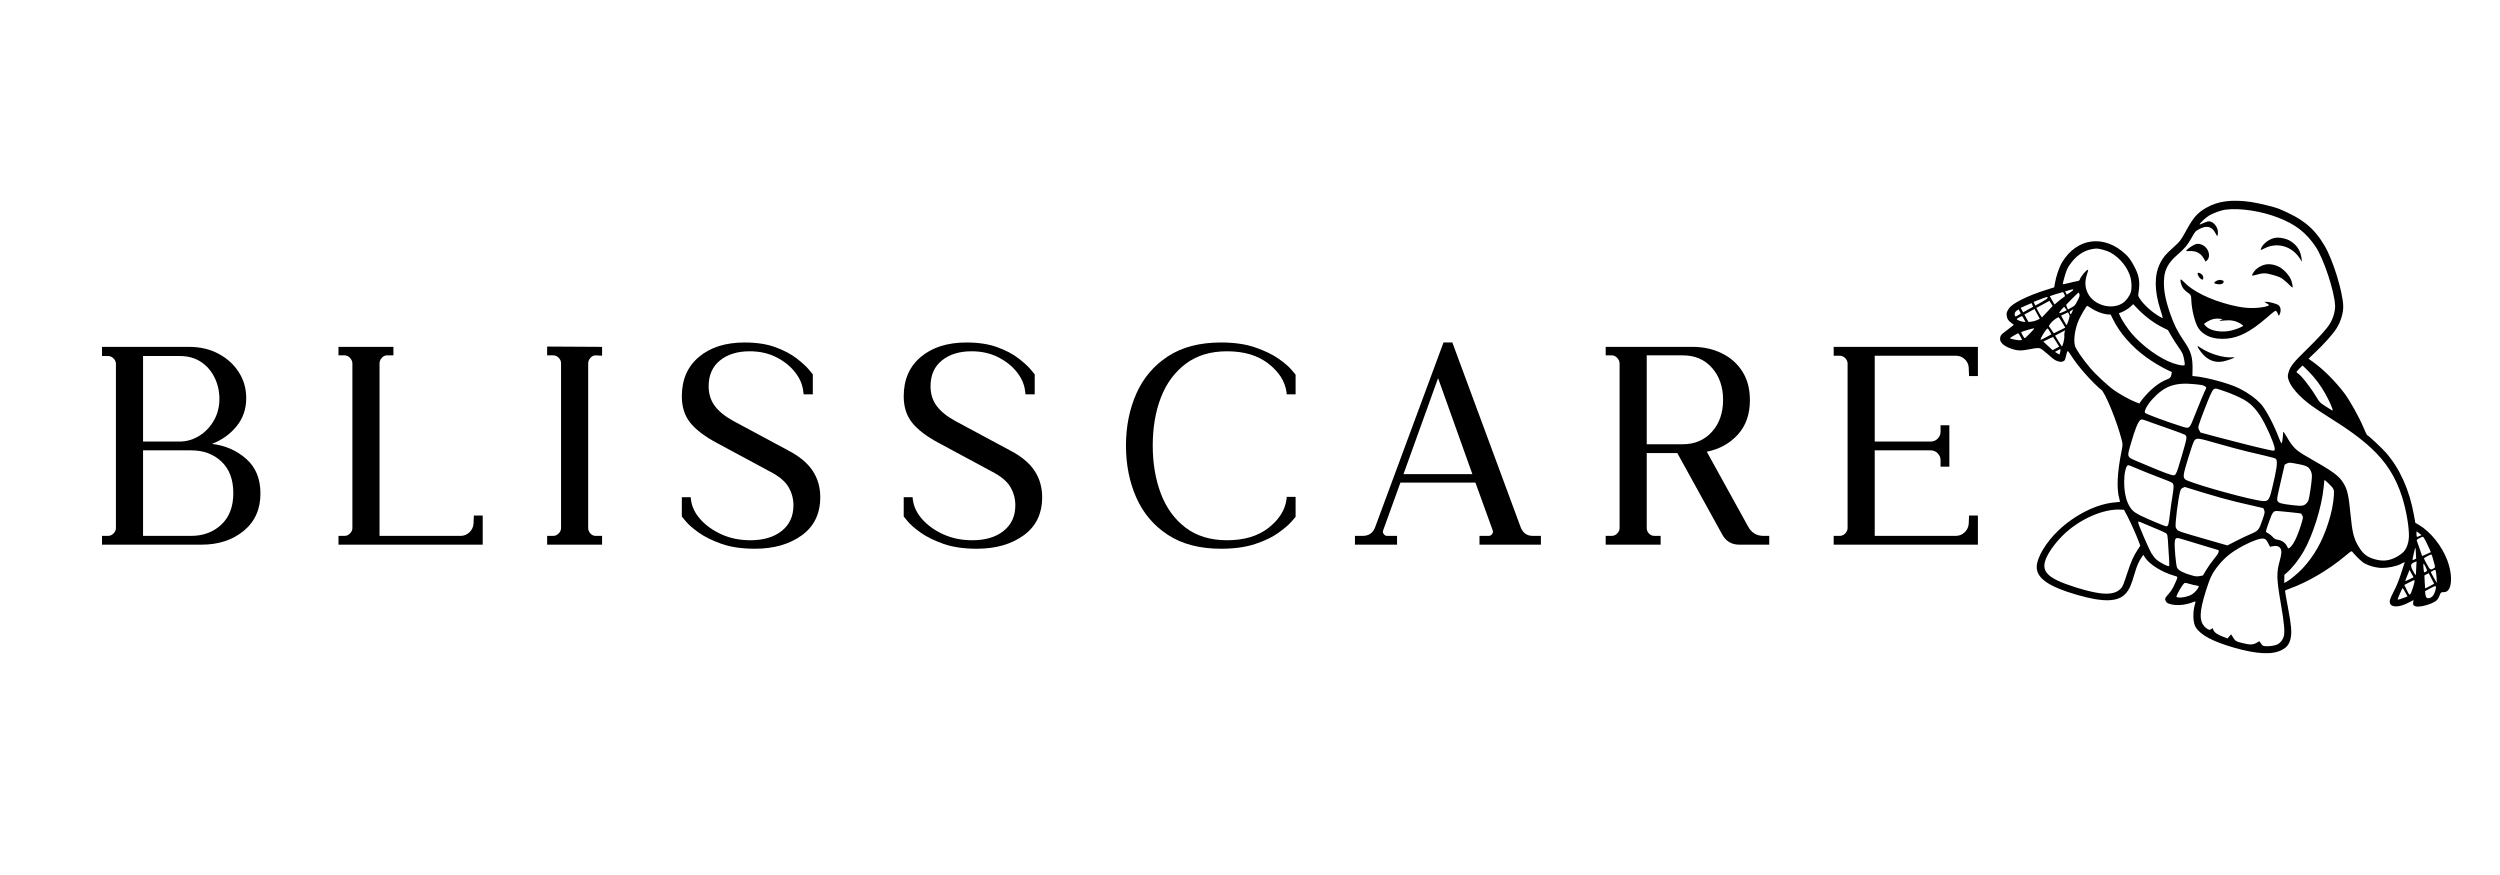
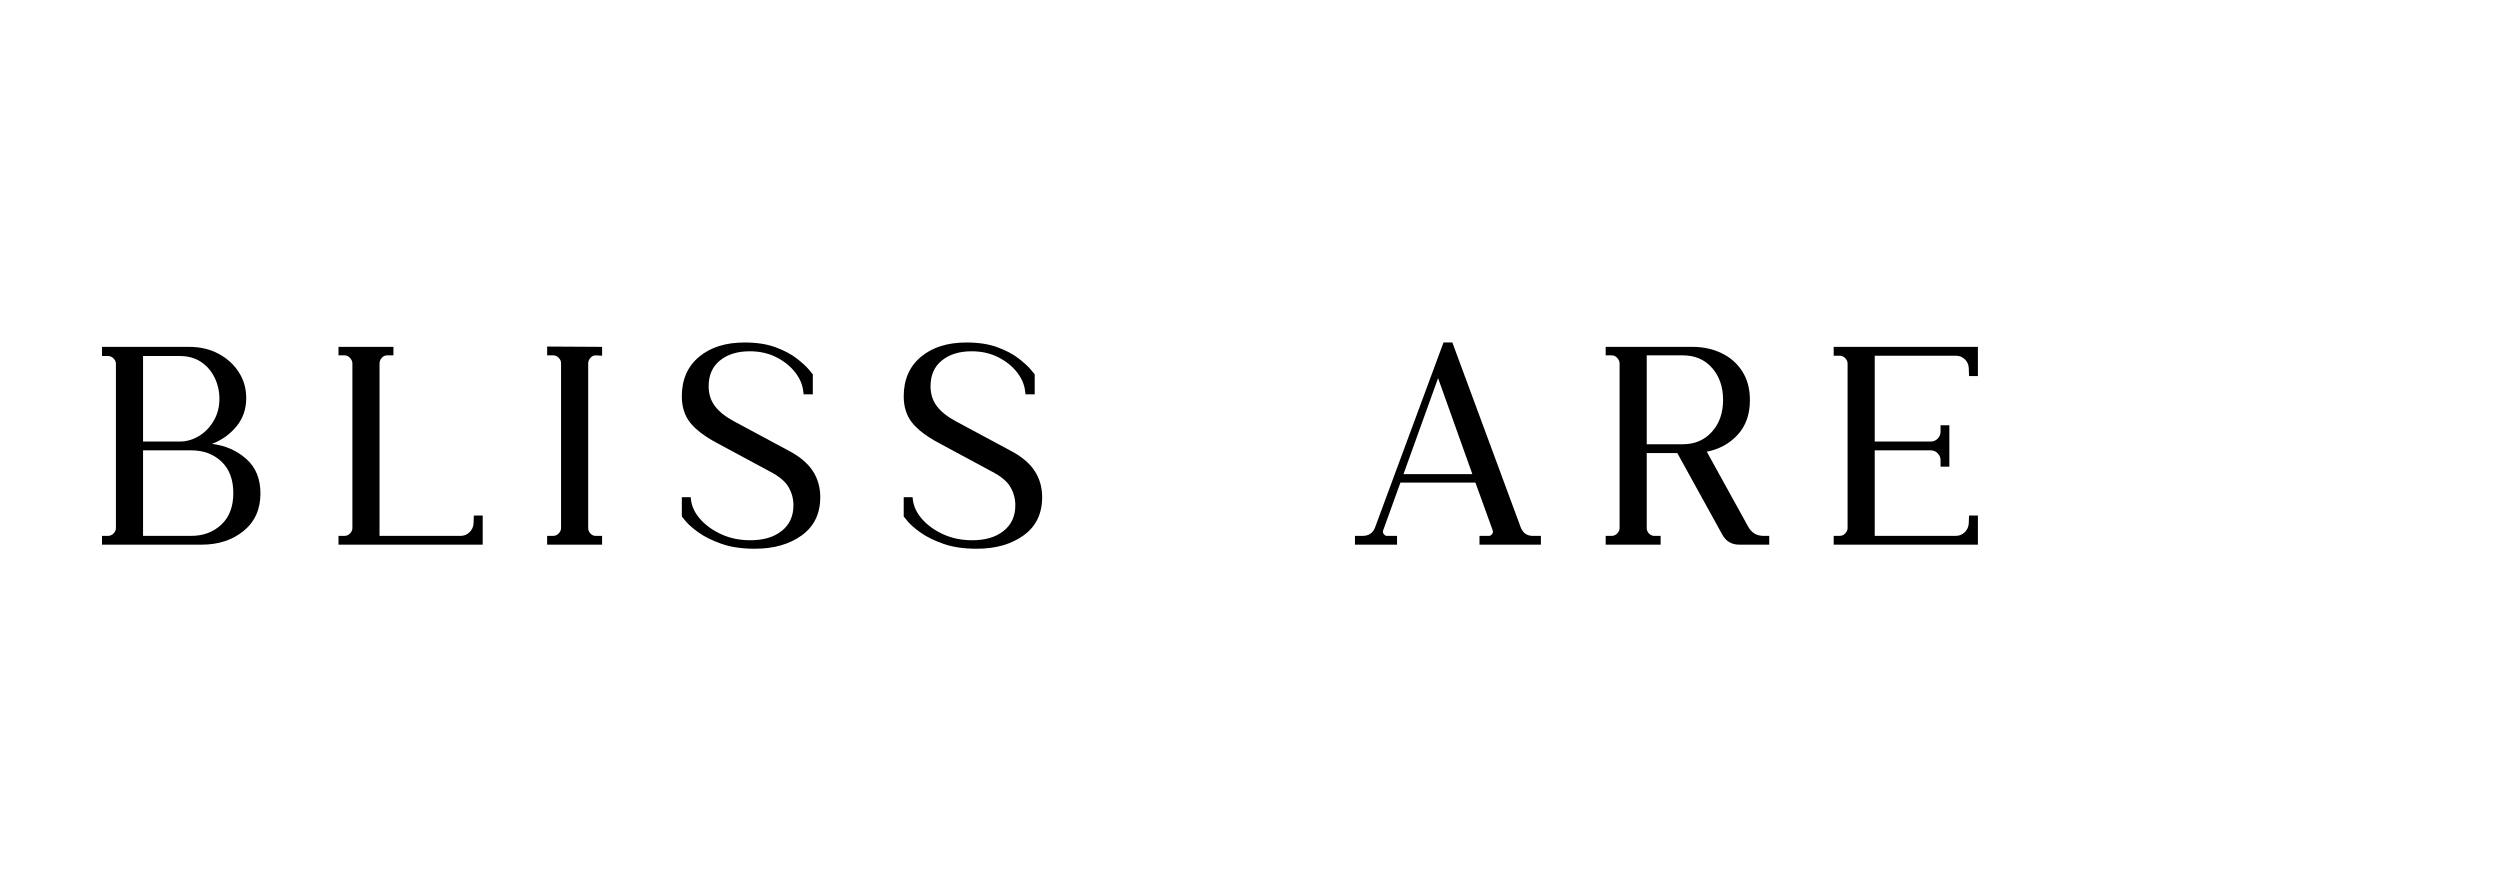
<svg xmlns="http://www.w3.org/2000/svg" version="1.0" preserveAspectRatio="xMidYMid meet" height="350" viewBox="0 0 750 262.5" zoomAndPan="magnify" width="1000">
  <defs>
    <g />
    <clipPath id="70b751f204">
      <rect height="179" y="0" width="584" x="0" />
    </clipPath>
    <clipPath id="9175cd2b2d">
-       <path clip-rule="nonzero" d="M 554 16 L 749.285 16 L 749.285 247 L 554 247 Z M 554 16" />
-     </clipPath>
+       </clipPath>
    <clipPath id="131443f8f0">
-       <path clip-rule="nonzero" d="M 606.348 16.266 L 784.727 67.695 L 733.297 246.074 L 554.918 194.645 Z M 606.348 16.266" />
-     </clipPath>
+       </clipPath>
    <clipPath id="d7164e0817">
-       <path clip-rule="nonzero" d="M 46 44 L 182 44 L 182 180 L 46 180 Z M 46 44" />
-     </clipPath>
+       </clipPath>
    <clipPath id="295c038e1e">
      <path clip-rule="nonzero" d="M 52.348 0.266 L 230.727 51.695 L 179.297 230.074 L 0.918 178.645 Z M 52.348 0.266" />
    </clipPath>
    <clipPath id="d77ef98978">
-       <path clip-rule="nonzero" d="M 230.457 51.617 L 52.078 0.188 L 0.648 178.566 L 179.027 229.996 Z M 230.457 51.617" />
-     </clipPath>
+       </clipPath>
    <clipPath id="58c2f6a19b">
      <path clip-rule="nonzero" d="M 230.457 51.617 L 52.078 0.188 L 0.648 178.566 L 179.027 229.996 Z M 230.457 51.617" />
    </clipPath>
    <clipPath id="d0035eb786">
      <rect height="231" y="0" width="196" x="0" />
    </clipPath>
  </defs>
  <g transform="matrix(1, 0, 0, 1, 26, 54)">
    <g clip-path="url(#70b751f204)">
      <g fill-opacity="1" fill="#000000">
        <g transform="translate(0.228, 109.402)">
          <g>
            <path d="M 16.688 -2.641 L 31.141 -2.641 C 34.742 -2.641 37.75 -3.758 40.156 -6 C 42.562 -8.238 43.766 -11.395 43.766 -15.469 C 43.766 -19.539 42.578 -22.695 40.203 -24.938 C 37.828 -27.176 34.805 -28.297 31.141 -28.297 L 16.688 -28.297 Z M 4.375 -59.344 L 30.438 -59.344 C 33.82 -59.344 36.801 -58.645 39.375 -57.25 C 41.957 -55.863 43.977 -54.016 45.438 -51.703 C 46.906 -49.398 47.641 -46.82 47.641 -43.969 C 47.641 -40.707 46.672 -37.891 44.734 -35.516 C 42.797 -33.141 40.336 -31.379 37.359 -30.234 C 41.359 -29.754 44.781 -28.258 47.625 -25.75 C 50.477 -23.238 51.906 -19.781 51.906 -15.375 C 51.906 -10.625 50.223 -6.875 46.859 -4.125 C 43.504 -1.375 39.285 0 34.203 0 L 4.375 0 L 4.375 -2.641 L 6.203 -2.641 C 6.816 -2.641 7.359 -2.879 7.828 -3.359 C 8.305 -3.836 8.547 -4.379 8.547 -4.984 L 8.547 -54.25 C 8.547 -54.863 8.305 -55.406 7.828 -55.875 C 7.359 -56.352 6.816 -56.594 6.203 -56.594 L 4.375 -56.594 Z M 16.688 -30.938 L 27.688 -30.938 C 29.719 -30.938 31.648 -31.492 33.484 -32.609 C 35.316 -33.734 36.789 -35.266 37.906 -37.203 C 39.031 -39.141 39.594 -41.328 39.594 -43.766 C 39.594 -46.004 39.117 -48.109 38.172 -50.078 C 37.223 -52.047 35.863 -53.625 34.094 -54.812 C 32.332 -56 30.195 -56.594 27.688 -56.594 L 16.688 -56.594 Z M 16.688 -30.938" />
          </g>
        </g>
      </g>
      <g fill-opacity="1" fill="#000000">
        <g transform="translate(71.171, 109.402)">
          <g>
            <path d="M 4.375 -59.344 L 20.859 -59.344 L 20.859 -56.797 L 18.938 -56.797 C 18.32 -56.797 17.789 -56.539 17.344 -56.031 C 16.906 -55.52 16.688 -54.957 16.688 -54.344 L 16.688 -2.641 L 41.016 -2.641 C 42.035 -2.641 42.914 -2.992 43.656 -3.703 C 44.406 -4.422 44.816 -5.289 44.891 -6.312 L 44.984 -8.75 L 47.641 -8.75 L 47.641 0 L 4.375 0 L 4.375 -2.641 L 6.203 -2.641 C 6.816 -2.641 7.359 -2.879 7.828 -3.359 C 8.305 -3.836 8.547 -4.379 8.547 -4.984 L 8.547 -54.344 C 8.547 -54.957 8.305 -55.52 7.828 -56.031 C 7.359 -56.539 6.816 -56.797 6.203 -56.797 L 4.375 -56.797 Z M 4.375 -59.344" />
          </g>
        </g>
      </g>
      <g fill-opacity="1" fill="#000000">
        <g transform="translate(133.767, 109.402)">
          <g>
            <path d="M 4.375 -59.438 L 20.859 -59.344 L 20.859 -56.688 L 18.938 -56.797 C 18.32 -56.797 17.789 -56.539 17.344 -56.031 C 16.906 -55.52 16.688 -54.957 16.688 -54.344 L 16.688 -4.984 C 16.688 -4.379 16.906 -3.836 17.344 -3.359 C 17.789 -2.879 18.32 -2.641 18.938 -2.641 L 20.859 -2.641 L 20.859 0 L 4.375 0 L 4.375 -2.641 L 6.203 -2.641 C 6.816 -2.641 7.359 -2.879 7.828 -3.359 C 8.305 -3.836 8.547 -4.379 8.547 -4.984 L 8.547 -54.453 C 8.547 -55.066 8.305 -55.609 7.828 -56.078 C 7.359 -56.555 6.816 -56.797 6.203 -56.797 L 4.375 -56.797 Z M 4.375 -59.438" />
          </g>
        </g>
      </g>
      <g fill-opacity="1" fill="#000000">
        <g transform="translate(173.157, 109.402)">
          <g>
            <path d="M 24.219 -60.656 C 27.82 -60.656 30.91 -60.18 33.484 -59.234 C 36.066 -58.285 38.188 -57.164 39.844 -55.875 C 41.508 -54.582 42.734 -53.461 43.516 -52.516 C 44.297 -51.566 44.688 -51.094 44.688 -51.094 L 44.688 -45.094 L 41.938 -45.094 L 41.828 -45.906 C 41.629 -47.938 40.816 -49.867 39.391 -51.703 C 37.961 -53.535 36.078 -55.047 33.734 -56.234 C 31.398 -57.422 28.738 -58.016 25.75 -58.016 C 22.082 -58.016 19.113 -57.098 16.844 -55.266 C 14.57 -53.43 13.438 -50.852 13.438 -47.531 C 13.438 -45.227 14.062 -43.242 15.312 -41.578 C 16.57 -39.91 18.457 -38.398 20.969 -37.047 L 37.25 -28.297 C 40.645 -26.535 43.102 -24.5 44.625 -22.188 C 46.156 -19.883 46.922 -17.238 46.922 -14.25 C 46.922 -9.289 45.07 -5.473 41.375 -2.797 C 37.676 -0.117 32.977 1.219 27.281 1.219 C 23.406 1.219 20.078 0.727 17.297 -0.25 C 14.516 -1.238 12.242 -2.359 10.484 -3.609 C 8.723 -4.867 7.43 -5.988 6.609 -6.969 C 5.797 -7.957 5.391 -8.453 5.391 -8.453 L 5.391 -14.25 L 8.047 -14.25 L 8.141 -13.438 C 8.41 -11.332 9.375 -9.363 11.031 -7.531 C 12.695 -5.695 14.816 -4.203 17.391 -3.047 C 19.973 -1.898 22.828 -1.328 25.953 -1.328 C 29.891 -1.328 33.023 -2.258 35.359 -4.125 C 37.703 -5.988 38.875 -8.551 38.875 -11.812 C 38.875 -13.781 38.379 -15.609 37.391 -17.297 C 36.41 -18.992 34.531 -20.555 31.75 -21.984 L 15.875 -30.531 C 12.207 -32.5 9.539 -34.535 7.875 -36.641 C 6.219 -38.742 5.391 -41.359 5.391 -44.484 C 5.391 -49.504 7.102 -53.453 10.531 -56.328 C 13.957 -59.211 18.52 -60.656 24.219 -60.656 Z M 24.219 -60.656" />
          </g>
        </g>
      </g>
      <g fill-opacity="1" fill="#000000">
        <g transform="translate(239.724, 109.402)">
          <g>
            <path d="M 24.219 -60.656 C 27.82 -60.656 30.91 -60.18 33.484 -59.234 C 36.066 -58.285 38.188 -57.164 39.844 -55.875 C 41.508 -54.582 42.734 -53.461 43.516 -52.516 C 44.297 -51.566 44.688 -51.094 44.688 -51.094 L 44.688 -45.094 L 41.938 -45.094 L 41.828 -45.906 C 41.629 -47.938 40.816 -49.867 39.391 -51.703 C 37.961 -53.535 36.078 -55.047 33.734 -56.234 C 31.398 -57.422 28.738 -58.016 25.75 -58.016 C 22.082 -58.016 19.113 -57.098 16.844 -55.266 C 14.57 -53.43 13.438 -50.852 13.438 -47.531 C 13.438 -45.227 14.062 -43.242 15.312 -41.578 C 16.57 -39.91 18.457 -38.398 20.969 -37.047 L 37.25 -28.297 C 40.645 -26.535 43.102 -24.5 44.625 -22.188 C 46.156 -19.883 46.922 -17.238 46.922 -14.25 C 46.922 -9.289 45.07 -5.473 41.375 -2.797 C 37.676 -0.117 32.977 1.219 27.281 1.219 C 23.406 1.219 20.078 0.727 17.297 -0.25 C 14.516 -1.238 12.242 -2.359 10.484 -3.609 C 8.723 -4.867 7.43 -5.988 6.609 -6.969 C 5.797 -7.957 5.391 -8.453 5.391 -8.453 L 5.391 -14.25 L 8.047 -14.25 L 8.141 -13.438 C 8.41 -11.332 9.375 -9.363 11.031 -7.531 C 12.695 -5.695 14.816 -4.203 17.391 -3.047 C 19.973 -1.898 22.828 -1.328 25.953 -1.328 C 29.891 -1.328 33.023 -2.258 35.359 -4.125 C 37.703 -5.988 38.875 -8.551 38.875 -11.812 C 38.875 -13.781 38.379 -15.609 37.391 -17.297 C 36.41 -18.992 34.531 -20.555 31.75 -21.984 L 15.875 -30.531 C 12.207 -32.5 9.539 -34.535 7.875 -36.641 C 6.219 -38.742 5.391 -41.359 5.391 -44.484 C 5.391 -49.504 7.102 -53.453 10.531 -56.328 C 13.957 -59.211 18.52 -60.656 24.219 -60.656 Z M 24.219 -60.656" />
          </g>
        </g>
      </g>
      <g fill-opacity="1" fill="#000000">
        <g transform="translate(306.29, 109.402)">
          <g>
-             <path d="M 34 -60.656 C 38 -60.656 41.422 -60.16 44.266 -59.172 C 47.117 -58.191 49.441 -57.07 51.234 -55.812 C 53.035 -54.562 54.344 -53.445 55.156 -52.469 C 55.977 -51.488 56.391 -51 56.391 -51 L 56.391 -45.094 L 53.734 -45.094 L 53.641 -45.906 C 53.16 -49.094 51.344 -51.906 48.188 -54.344 C 45.031 -56.789 40.91 -58.016 35.828 -58.016 C 30.867 -58.016 26.727 -56.758 23.406 -54.25 C 20.082 -51.738 17.602 -48.363 15.969 -44.125 C 14.344 -39.883 13.531 -35.082 13.531 -29.719 C 13.531 -24.426 14.344 -19.625 15.969 -15.312 C 17.602 -11.008 20.082 -7.602 23.406 -5.094 C 26.727 -2.582 30.867 -1.328 35.828 -1.328 C 40.91 -1.328 45.031 -2.547 48.188 -4.984 C 51.344 -7.43 53.16 -10.25 53.641 -13.438 L 53.734 -14.344 L 56.391 -14.344 L 56.391 -8.344 C 56.391 -8.344 55.977 -7.867 55.156 -6.922 C 54.344 -5.973 53.035 -4.852 51.234 -3.562 C 49.441 -2.27 47.117 -1.148 44.266 -0.203 C 41.422 0.742 38 1.219 34 1.219 C 27.613 1.219 22.301 -0.172 18.062 -2.953 C 13.82 -5.734 10.664 -9.461 8.594 -14.141 C 6.531 -18.828 5.5 -24.02 5.5 -29.719 C 5.5 -35.414 6.531 -40.602 8.594 -45.281 C 10.664 -49.969 13.82 -53.703 18.062 -56.484 C 22.301 -59.266 27.613 -60.656 34 -60.656 Z M 34 -60.656" />
-           </g>
+             </g>
        </g>
      </g>
      <g fill-opacity="1" fill="#000000">
        <g transform="translate(379.675, 109.402)">
          <g>
            <path d="M 27.375 -60.656 L 30.031 -60.656 L 50.578 -5.094 C 51.266 -3.457 52.453 -2.641 54.141 -2.641 L 56.594 -2.641 L 56.594 0 L 38.172 0 L 38.172 -2.641 L 41.016 -2.641 C 41.359 -2.641 41.664 -2.812 41.938 -3.156 C 42.207 -3.5 42.273 -3.875 42.141 -4.281 L 36.953 -18.625 L 14.453 -18.625 L 9.266 -4.281 C 9.129 -3.875 9.195 -3.5 9.469 -3.156 C 9.738 -2.812 10.039 -2.641 10.375 -2.641 L 13.438 -2.641 L 13.438 0 L 0.812 0 L 0.812 -2.641 L 3.156 -2.641 C 4.914 -2.641 6.133 -3.457 6.812 -5.094 Z M 15.375 -21.172 L 36.031 -21.172 L 25.75 -49.969 Z M 15.375 -21.172" />
          </g>
        </g>
      </g>
      <g fill-opacity="1" fill="#000000">
        <g transform="translate(451.331, 109.402)">
          <g>
            <path d="M 20.859 0 L 4.375 0 L 4.375 -2.641 L 6.203 -2.641 C 6.816 -2.641 7.359 -2.879 7.828 -3.359 C 8.305 -3.836 8.547 -4.379 8.547 -4.984 L 8.547 -54.344 C 8.547 -54.957 8.305 -55.52 7.828 -56.031 C 7.359 -56.539 6.816 -56.797 6.203 -56.797 L 4.375 -56.797 L 4.375 -59.344 L 30.438 -59.344 C 33.625 -59.344 36.52 -58.711 39.125 -57.453 C 41.738 -56.203 43.812 -54.391 45.344 -52.016 C 46.875 -49.641 47.641 -46.754 47.641 -43.359 C 47.641 -39.086 46.414 -35.625 43.969 -32.969 C 41.531 -30.32 38.441 -28.629 34.703 -27.891 L 47.016 -5.594 C 48.035 -3.625 49.598 -2.641 51.703 -2.641 L 53.438 -2.641 L 53.438 0 L 44.484 0 C 42.109 0 40.375 -1.051 39.281 -3.156 L 25.859 -27.484 L 16.688 -27.484 L 16.688 -4.984 C 16.688 -4.379 16.906 -3.836 17.344 -3.359 C 17.789 -2.879 18.32 -2.641 18.938 -2.641 L 20.859 -2.641 Z M 16.688 -30.125 L 27.484 -30.125 C 31.078 -30.125 33.992 -31.363 36.234 -33.844 C 38.473 -36.32 39.594 -39.523 39.594 -43.453 C 39.594 -47.328 38.488 -50.52 36.281 -53.031 C 34.082 -55.539 31.148 -56.797 27.484 -56.797 L 16.688 -56.797 Z M 16.688 -30.125" />
          </g>
        </g>
      </g>
      <g fill-opacity="1" fill="#000000">
        <g transform="translate(519.729, 109.402)">
          <g>
            <path d="M 33.484 -30.938 C 34.297 -30.938 34.988 -31.223 35.562 -31.797 C 36.145 -32.379 36.438 -33.078 36.438 -33.891 L 36.438 -35.828 L 39.078 -35.828 L 39.078 -23.406 L 36.438 -23.406 L 36.438 -25.344 C 36.438 -26.156 36.145 -26.848 35.562 -27.422 C 34.988 -28.004 34.297 -28.297 33.484 -28.297 L 16.688 -28.297 L 16.688 -2.641 L 41.016 -2.641 C 42.035 -2.641 42.914 -2.992 43.656 -3.703 C 44.406 -4.422 44.816 -5.289 44.891 -6.312 L 44.984 -8.75 L 47.641 -8.75 L 47.641 0 L 4.375 0 L 4.375 -2.641 L 6.203 -2.641 C 6.816 -2.641 7.359 -2.879 7.828 -3.359 C 8.305 -3.836 8.547 -4.379 8.547 -4.984 L 8.547 -54.344 C 8.547 -54.957 8.305 -55.5 7.828 -55.969 C 7.359 -56.445 6.816 -56.688 6.203 -56.688 L 4.375 -56.688 L 4.375 -59.344 L 47.641 -59.344 L 47.641 -50.578 L 44.984 -50.578 L 44.891 -53.125 C 44.816 -54.145 44.406 -54.992 43.656 -55.672 C 42.914 -56.348 42.035 -56.688 41.016 -56.688 L 16.688 -56.688 L 16.688 -30.938 Z M 33.484 -30.938" />
          </g>
        </g>
      </g>
    </g>
  </g>
  <g clip-path="url(#9175cd2b2d)">
    <g clip-path="url(#131443f8f0)">
      <g transform="matrix(1, 0, 0, 1, 554, 16)">
        <g clip-path="url(#d0035eb786)">
          <g clip-path="url(#d7164e0817)">
            <g clip-path="url(#295c038e1e)">
              <g clip-path="url(#d77ef98978)">
                <g clip-path="url(#58c2f6a19b)">
                  <path fill-rule="evenodd" fill-opacity="1" d="M 129.637 46.617 C 136.801 49.602 140.199 52.352 143.387 57.742 C 145.91 62.016 148.867 71.613 148.969 75.867 C 149.016 77.906 148.215 80.539 146.938 82.535 C 145.812 84.297 143.18 87.25 140.535 89.727 C 139.441 90.75 138.566 91.605 138.586 91.633 C 138.605 91.66 139.191 92.074 139.879 92.559 C 142.859 94.645 146.727 98.516 149.398 102.082 C 150.949 104.156 153.781 109.238 154.965 112.066 C 155.52 113.395 156.047 114.504 156.141 114.531 C 156.523 114.641 160.355 118.207 161.648 119.656 C 165.867 124.383 168.812 130.883 170.164 138.449 L 170.59 140.84 L 171.707 141.492 C 175.152 143.508 178.609 147.836 180.203 152.129 C 182.039 157.07 181.531 161.719 179.168 161.633 C 178.367 161.605 178.125 161.793 177.887 162.621 C 177.762 163.051 177.422 163.652 177.113 163.98 C 176.441 164.699 174.586 165.484 172.738 165.832 C 170.555 166.242 169.617 165.781 169.992 164.48 C 170.062 164.234 170.098 164.027 170.07 164.02 C 170.043 164.012 169.348 164.363 168.527 164.805 C 165.969 166.18 163.539 166.301 163.043 165.078 C 162.746 164.348 162.934 163.75 164.277 161.121 C 165.082 159.543 165.641 158.148 166.402 155.793 L 167.438 152.602 L 166.168 153.23 C 164.758 153.93 162.336 154.414 160.453 154.379 C 158.582 154.34 155.992 153.547 154.82 152.652 C 153.969 152.004 152.434 150.473 151.73 149.578 C 151.457 149.227 151.367 149.277 149.547 150.801 C 144.574 154.965 138.207 158.707 132.961 160.559 C 132.184 160.832 131.527 161.125 131.504 161.203 C 131.48 161.285 131.863 163.469 132.352 166.055 C 133.387 171.52 133.578 173.605 133.211 175.391 C 132.848 177.137 132.164 178.105 130.727 178.898 C 127.809 180.512 123.152 180.305 116.059 178.254 C 109.797 176.441 106.219 174.527 104.723 172.191 C 103.891 170.895 103.77 167.746 104.453 165.367 C 104.605 164.848 104.688 164.41 104.641 164.398 C 104.594 164.387 104.109 164.547 103.562 164.762 C 101.535 165.551 98.859 165.75 97.102 165.242 C 96.234 164.996 96.02 164.855 95.762 164.395 C 95.363 163.672 95.445 163.457 96.621 162.125 C 97.352 161.301 97.816 160.555 98.375 159.312 C 99.48 156.848 99.492 157.066 98.223 156.699 C 94.535 155.637 90.898 153.367 89.523 151.277 L 88.977 150.445 L 88.629 150.961 C 87.594 152.488 87.062 153.715 86.32 156.285 C 85.359 159.59 84.781 160.867 83.68 162.09 C 81.402 164.617 77.016 164.73 69.133 162.461 C 60.707 160.035 57.023 157.504 57.016 154.133 C 57.012 151.309 59.75 146.711 63.613 143.051 C 68.488 138.434 74.996 135.199 80.336 134.734 C 81.199 134.66 81.941 134.582 81.98 134.562 C 82.02 134.543 81.945 134.156 81.816 133.707 C 80.938 130.68 81.152 125.836 82.457 119.363 C 82.84 117.449 82.844 117.273 82.484 115.879 C 81.051 110.281 77.445 101.512 76.316 100.867 C 75.691 100.512 72.938 97.746 71.223 95.754 C 69.613 93.887 68.52 92.457 67.387 90.734 C 66.184 88.902 66.273 88.906 65.836 90.664 C 65.461 92.172 65.445 92.203 64.855 92.43 C 64.398 92.605 64.031 92.59 63.316 92.363 C 62.551 92.125 62.027 91.758 60.465 90.363 C 59.207 89.242 58.336 88.594 57.922 88.477 C 57.496 88.352 56.609 88.43 55.211 88.715 C 52.348 89.293 51.273 89.27 49.336 88.594 C 46.809 87.707 45.688 86.484 46.098 85.059 C 46.246 84.543 46.531 84.223 47.426 83.566 C 48.051 83.105 48.922 82.438 49.359 82.086 L 50.152 81.441 L 49.496 80.949 C 48.48 80.18 48.203 79.793 48.051 78.918 C 47.883 77.945 47.957 77.66 48.652 76.574 C 49.633 75.039 54.113 72.781 59.625 71.039 L 62.27 70.199 L 62.465 69.031 C 62.816 66.93 63.754 64.152 64.586 62.766 C 69.059 55.289 77.266 54.234 83.707 60.305 C 84.621 61.168 85.168 61.918 86.086 63.566 C 87.758 66.582 88.094 68.527 87.527 71.969 C 87.398 72.762 87.449 72.922 88.215 74.004 C 89.293 75.527 91.348 77.406 93.215 78.57 C 94.035 79.082 94.754 79.473 94.812 79.441 C 94.871 79.406 94.574 78.316 94.148 77.012 C 92.266 71.223 92.246 66.41 94.09 62.859 C 94.977 61.148 95.688 60.309 97.965 58.258 C 100.051 56.387 100.23 56.148 101.926 53.051 C 104 49.258 105.191 47.902 107.789 46.379 C 111.34 44.301 115.641 43.746 121.438 44.617 C 123.566 44.938 128.473 46.133 129.637 46.617 M 129.605 49.348 C 134.742 51.371 137.82 53.773 140.66 57.969 C 143.094 61.566 146.34 71.352 146.527 75.668 C 146.598 77.266 145.957 79.488 144.961 81.121 C 144 82.695 141.711 85.234 137.949 88.895 C 134.109 92.629 133.086 93.91 132.598 95.586 C 132.285 96.656 132.273 96.949 132.52 97.824 C 133.129 100 135.816 103.055 139.48 105.727 C 140.422 106.414 142.488 107.789 144.07 108.781 C 150.539 112.836 154.074 115.406 157.359 118.434 C 161.82 122.555 164.715 127.113 166.602 133.004 C 167.898 137.035 168.809 142.449 168.668 145.254 C 168.586 146.887 168.004 148.496 167.133 149.492 C 166.766 149.914 165.828 150.602 165.008 151.051 C 162.621 152.363 160.508 152.512 157.754 151.562 C 155.883 150.918 154.805 149.996 153.609 148.02 C 152.109 145.531 151.684 143.82 151.121 137.984 C 150.598 132.578 150.207 130.867 149.062 128.98 C 147.688 126.711 146.031 125.508 138.176 121.047 C 134.777 119.113 133.859 118.219 132.016 115.043 C 131.211 113.648 130.965 113.336 130.949 113.691 C 130.887 115.16 130.645 116.918 130.492 117 C 130.398 117.055 130.059 116.406 129.742 115.559 C 128.199 111.422 125.66 106.652 124.18 105.098 C 122.543 103.379 120.531 101.934 117.855 100.559 C 115.004 99.09 107.871 97.141 104.289 96.855 L 103.723 96.809 L 103.758 95.152 C 103.848 91.113 103.336 89.402 101.051 86.098 C 99.258 83.512 98.117 81.203 96.969 77.848 C 95.465 73.469 94.961 70.363 95.25 67.27 C 95.492 64.645 96.652 62.656 99.273 60.383 C 101.465 58.477 102.273 57.504 103.496 55.312 C 104.547 53.426 104.602 53.363 105.695 52.766 C 107.996 51.504 109.602 51.902 110.664 54.004 C 111.219 55.094 111.359 55.023 111.371 53.645 C 111.387 52.156 110.094 50.523 108.805 50.402 C 108.469 50.371 107.723 50.582 107.09 50.887 C 106.473 51.188 105.941 51.387 105.91 51.328 C 105.785 51.102 107.547 49.418 108.621 48.738 C 109.84 47.973 112.32 47.055 113.613 46.895 C 118.059 46.34 124.469 47.324 129.602 49.348 M 133.07 56.281 C 135.16 57.574 136.207 59.254 136.496 61.773 L 136.586 62.535 L 135.957 61.551 C 133.586 57.828 129.125 56.559 125.32 58.523 C 124.219 59.09 124.148 59.102 124.266 58.703 C 124.719 57.121 127.043 55.43 128.926 55.301 C 130.273 55.211 132.004 55.621 133.07 56.281 M 130.418 64.48 C 131.543 65.285 132.699 66.613 133.195 67.664 C 133.598 68.523 133.93 70.133 133.73 70.246 C 133.656 70.285 133.281 69.965 132.891 69.539 C 132.5 69.113 131.703 68.391 131.113 67.941 C 130.168 67.211 129.809 67.047 127.957 66.508 C 125.664 65.836 124.945 65.836 122.629 66.504 C 121.395 66.859 121.348 66.734 122.234 65.457 C 122.902 64.504 124.25 63.66 125.586 63.367 C 127.055 63.043 129.047 63.5 130.418 64.48 M 107.82 58.324 C 108.898 59.543 109.012 61.379 108.059 62.152 L 107.66 62.473 L 107.145 61.562 C 106.223 59.934 104.836 59.215 102.812 59.32 C 102.258 59.348 101.816 59.34 101.828 59.305 C 101.977 58.785 104.047 57.371 104.91 57.199 C 105.863 57.008 107.066 57.473 107.82 58.324 M 106.617 66.395 C 107.02 66.789 107.133 67.566 106.832 67.84 C 106.578 68.07 105.777 67.395 105.457 66.676 C 105.297 66.32 105.234 65.969 105.312 65.898 C 105.527 65.703 106.16 65.945 106.617 66.395 M 112.977 68.238 C 113.297 68.504 113.008 69.047 112.457 69.219 C 111.82 69.414 110.395 69.199 110.309 68.895 C 110.199 68.5 111.473 67.871 112.156 67.98 C 112.504 68.035 112.871 68.152 112.977 68.238 M 79.207 59.797 C 82.02 61.348 84.445 64.422 85.184 67.371 C 85.508 68.676 85.551 70.598 85.277 71.551 C 84.918 72.793 83.824 74.277 82.777 74.949 C 79.449 77.074 74.145 75.566 72.352 71.988 C 71.457 70.195 71.387 68.387 72.129 66.203 C 72.363 65.52 72.5 64.941 72.438 64.926 C 72.008 64.801 70.176 66.992 69.895 67.961 C 69.844 68.141 69.559 68.301 69.219 68.336 C 68.895 68.375 67.793 68.621 66.77 68.883 C 65.746 69.148 64.875 69.305 64.832 69.23 C 64.793 69.156 65.051 68.102 65.41 66.891 C 65.969 65 66.18 64.512 66.922 63.43 C 68.707 60.816 71 59.199 73.57 58.734 C 74.883 58.5 75.25 58.512 76.617 58.844 C 77.566 59.078 78.57 59.445 79.207 59.797 M 129.527 75.531 C 130.129 76 130.344 76.879 130.082 77.785 C 129.809 78.742 129.539 78.93 129.395 78.266 C 129.344 78.016 129.16 77.656 128.992 77.469 C 128.625 77.059 128.68 77.023 125.73 79.555 C 121.145 83.492 117.703 85.273 114.066 85.594 C 110.078 85.941 107.027 84.785 105.457 82.336 C 104.488 80.82 103.527 77 103.402 74.148 C 103.328 72.504 103.328 72.504 102.051 71.574 C 101.574 71.23 101 70.621 100.773 70.227 C 100.316 69.422 99.992 68.043 100.211 67.844 C 100.289 67.77 100.727 68.109 101.18 68.594 C 103.793 71.375 108.977 73.93 115.16 75.488 C 118.5 76.328 120.84 76.555 123.621 76.309 C 125.25 76.168 126.82 75.75 126.688 75.5 C 126.645 75.422 126.305 75.176 125.934 74.953 L 125.262 74.555 L 126.016 74.555 C 126.883 74.555 129.047 75.156 129.527 75.531 M 117.977 80.996 C 118.535 81.316 118.969 81.648 118.945 81.727 C 118.867 81.996 116.895 82.797 115.426 83.152 C 112.543 83.855 109.172 83.305 107.797 81.906 C 107.461 81.566 107.203 81.234 107.223 81.168 C 107.242 81.098 107.742 80.754 108.34 80.402 C 109.508 79.707 110.738 79.449 112.012 79.629 L 112.82 79.746 L 112.281 79.977 C 111.559 80.289 111.719 80.312 113.434 80.141 C 115.234 79.957 116.633 80.223 117.977 80.996 M 86.855 76.176 C 89.23 78.73 91.988 80.836 94.832 82.254 L 96.398 83.035 L 97.402 84.789 C 97.957 85.754 98.863 87.176 99.422 87.949 C 99.984 88.723 100.59 89.688 100.77 90.094 C 101.082 90.789 101.52 93.082 101.414 93.457 C 101.309 93.824 99.762 93.602 97.879 92.949 C 93.945 91.586 88.836 87.918 85.531 84.082 C 84.246 82.594 82.504 79.965 82 78.762 L 81.66 77.953 L 82.168 77.789 C 83.066 77.5 84.777 76.449 85.359 75.828 C 85.668 75.5 85.941 75.234 85.961 75.238 C 85.984 75.246 86.387 75.668 86.855 76.176 M 67.969 70.953 C 67.996 71.039 67.57 71.398 67.027 71.75 L 66.043 72.391 L 65.777 71.906 L 65.508 71.426 L 66.645 71.086 C 67.879 70.723 67.906 70.719 67.969 70.953 M 69.828 72.242 C 69.957 72.754 69.91 72.914 69.238 74.242 C 68.555 75.594 68.441 75.719 67.445 76.27 L 66.383 76.859 L 66.105 76.211 C 65.953 75.855 65.844 75.516 65.855 75.453 C 65.887 75.328 69.285 71.926 69.531 71.777 C 69.617 71.727 69.75 71.934 69.828 72.242 M 65.258 72.16 C 65.566 72.766 65.527 72.992 65.086 73.184 C 64.902 73.266 64.215 73.785 63.555 74.344 L 62.352 75.355 L 61.641 74.125 C 61.246 73.449 60.934 72.871 60.941 72.84 C 60.961 72.773 64.824 71.598 64.926 71.625 C 64.961 71.637 65.113 71.879 65.258 72.16 M 138.512 95.348 C 140.617 97.508 142.031 99.379 143.539 102.02 C 144.668 103.988 145.883 106.723 145.789 107.074 C 145.742 107.238 145.77 107.254 143.547 105.812 C 141.992 104.801 141.859 104.664 140.945 103.152 C 139.098 100.086 136.316 96.543 135.281 95.941 C 135.078 95.824 134.934 95.648 134.961 95.551 C 135.027 95.324 136.695 93.641 136.82 93.676 C 136.867 93.691 137.629 94.441 138.512 95.348 M 73.371 76.469 C 74.695 77.395 76.859 78.215 78.211 78.309 L 79.203 78.379 L 79.934 79.852 C 81.984 83.984 85.523 88.012 89.875 91.176 C 91.734 92.523 94.566 94.223 96.277 95.016 L 97.551 95.605 L 97.445 96.262 C 97.297 97.191 97.016 97.488 95.887 97.914 C 93.996 98.625 91.598 100.461 89.602 102.727 C 88.918 103.504 88.238 104.348 88.09 104.605 L 87.824 105.07 L 86.617 104.598 C 85.023 103.973 82.02 102.316 80.344 101.141 C 78.383 99.762 74.738 96.383 73.039 94.367 C 70.738 91.641 68.727 88.711 68.473 87.707 C 68.008 85.883 68.508 82.531 69.617 80.047 C 70.281 78.555 71.855 75.887 72.137 75.773 C 72.219 75.742 72.773 76.055 73.371 76.469 M 60.281 73.375 C 60.293 73.527 59.547 74.051 58.461 74.648 L 56.621 75.656 L 56.348 75.125 L 56.074 74.59 L 57 74.207 C 58.211 73.707 60.059 73.055 60.168 73.086 C 60.219 73.098 60.27 73.23 60.281 73.375 M 61.312 75.008 L 61.805 75.777 L 60.242 77.469 C 59.379 78.402 58.637 79.191 58.59 79.227 C 58.543 79.258 58.145 78.633 57.703 77.836 L 56.898 76.383 L 60.82 74.242 Z M 67.758 77.293 C 67.676 77.559 67.508 77.902 67.391 78.059 C 67.18 78.328 67.168 78.324 66.98 77.938 C 66.801 77.566 66.824 77.516 67.352 77.172 L 67.914 76.805 Z M 65.707 76.598 L 66.039 77.082 L 64.949 77.586 C 64.352 77.863 63.816 78.012 63.762 77.91 C 63.664 77.738 65.098 76.008 65.285 76.074 C 65.336 76.094 65.527 76.328 65.707 76.598 M 106.27 88.391 C 108.879 90.16 113.117 91.418 115.727 91.191 C 116.031 91.164 116.301 91.172 116.324 91.211 C 116.418 91.383 114.008 92.242 112.852 92.449 C 110.234 92.918 108.027 91.93 106.207 89.48 C 105.383 88.371 105.059 87.695 105.422 87.848 C 105.496 87.883 105.879 88.125 106.27 88.391 M 66.719 78.254 C 66.961 78.727 66.941 78.934 66.535 80.184 C 66.285 80.953 66.035 81.57 65.98 81.555 C 65.926 81.539 65.531 80.887 65.105 80.109 L 64.332 78.691 L 65.328 78.191 C 65.879 77.918 66.355 77.699 66.387 77.707 C 66.422 77.719 66.57 77.965 66.719 78.254 M 55.734 75.504 L 55.906 76.055 L 54.422 76.875 L 52.941 77.695 L 52.574 77.023 L 52.207 76.355 L 53.734 75.664 C 54.578 75.285 55.332 74.969 55.414 74.961 C 55.496 74.957 55.641 75.199 55.734 75.504 M 57.145 78.172 L 57.945 79.641 L 57.098 80.039 C 56.633 80.254 55.867 80.465 55.391 80.508 L 54.531 80.578 L 53.922 79.473 L 53.309 78.363 L 56.348 76.699 Z M 64.656 80.754 L 65.582 82.289 L 63.863 83.141 L 62.141 83.988 L 61.418 82.934 C 61.02 82.352 60.68 81.848 60.656 81.816 C 60.637 81.781 60.898 81.383 61.238 80.93 C 61.766 80.227 63.344 79.078 63.633 79.188 C 63.684 79.207 64.145 79.91 64.656 80.754 M 51.918 77.438 L 52.242 78.062 L 51.422 78.562 C 50.648 79.035 50.59 79.039 50.457 78.676 C 50.25 78.102 50.473 77.547 51.066 77.156 L 51.59 76.816 Z M 53.184 79.73 L 53.648 80.602 L 52.922 80.516 C 52.164 80.43 50.977 79.922 51.035 79.715 C 51.074 79.578 52.492 78.797 52.629 78.836 C 52.676 78.848 52.926 79.254 53.184 79.73 M 65.379 83.629 C 65.293 83.93 65.258 84.492 65.301 84.879 C 65.387 85.617 64.777 88.078 64.555 87.902 C 64.48 87.848 63.996 87.102 63.473 86.25 L 62.523 84.695 L 65.539 83.078 Z M 60.953 83.461 L 61.406 84.305 L 59.891 85.133 C 59.059 85.59 58.309 85.945 58.227 85.922 C 58.031 85.863 58.43 85.035 59.332 83.629 C 59.734 83 60.16 82.516 60.281 82.551 C 60.402 82.586 60.703 82.996 60.953 83.461 M 56.234 82.629 C 56.188 82.785 54.07 84.992 53.68 85.293 C 53.355 85.539 53.316 85.508 52.832 84.656 C 52.551 84.168 52.336 83.707 52.359 83.637 C 52.395 83.516 55.984 82.445 56.176 82.5 C 56.223 82.516 56.25 82.57 56.234 82.629 M 62.891 86.566 L 63.762 87.988 L 62.777 88.523 L 61.789 89.055 L 60.391 87.762 L 58.996 86.469 L 60.418 85.773 C 61.199 85.391 61.879 85.09 61.93 85.109 C 61.977 85.129 62.41 85.785 62.891 86.566 M 113.461 101.406 C 115.289 102.023 117.691 103.066 119.117 103.863 C 121.621 105.258 123.57 107.504 125.426 111.133 C 127.234 114.668 128.609 118.238 128.414 118.91 C 128.312 119.27 128.199 119.281 127.008 119.039 C 124.473 118.531 118.211 116.98 112.23 115.383 L 106.152 113.762 L 105.773 113.07 C 105.438 112.461 105.426 112.262 105.676 111.395 C 106.051 110.098 108.133 104.676 109.07 102.562 C 109.953 100.574 110.273 100.34 111.543 100.766 C 111.984 100.91 112.848 101.199 113.461 101.406 M 107.617 99.988 C 107.891 100.199 107.93 100.359 107.773 100.633 C 107.418 101.262 105.75 105.234 104.414 108.641 C 102.785 112.789 102.918 112.684 100.391 111.891 C 96.207 110.582 89.844 108.227 89.52 107.863 C 89.113 107.418 90.211 105.371 91.762 103.699 C 95.426 99.734 98.539 98.648 104.52 99.266 C 106.75 99.496 107.086 99.574 107.617 99.988 M 52.121 84.965 L 52.637 85.922 L 52.176 86.055 C 51.703 86.191 48.945 85.66 49.008 85.445 C 49.051 85.289 51.344 83.938 51.492 83.98 C 51.555 83.996 51.836 84.441 52.121 84.965 M 64.066 89.586 C 63.977 90.027 63.863 90.375 63.816 90.363 C 63.77 90.348 63.449 90.164 63.109 89.953 L 62.488 89.574 L 63.238 89.145 C 63.648 88.906 64.043 88.73 64.109 88.75 C 64.176 88.77 64.16 89.145 64.066 89.586 M 138.492 124.234 C 139.066 124.711 139.551 125.762 139.574 126.59 C 139.605 127.473 139.305 130.039 138.902 132.344 C 138.582 134.168 138.52 134.355 138.035 134.883 C 137.191 135.805 136.684 135.883 133.789 135.551 C 130.445 135.164 129.594 134.93 129.277 134.312 C 129.012 133.785 129.062 133.492 130.488 127.352 L 131.402 123.402 L 132.051 123.055 C 132.641 122.734 132.875 122.734 134.656 123.066 C 137.16 123.527 137.918 123.762 138.492 124.234 M 91.594 110.836 C 92.527 111.184 95.062 112.078 97.227 112.824 C 99.387 113.57 101.316 114.301 101.512 114.445 C 102.191 114.957 102.141 115.289 100.516 120.828 C 98.68 127.07 98.805 126.867 97.109 126.379 C 95.84 126.012 92.281 124.594 87.836 122.684 C 83.793 120.945 84 121.457 85.398 116.629 C 86.523 112.742 87.379 110.629 88.059 110.043 C 88.473 109.688 88.586 109.715 91.594 110.836 M 128.906 121.887 C 129.301 122.727 128.949 125.109 127.617 130.59 C 126.645 134.586 126.48 134.703 122.93 134.008 C 116.672 132.781 102.555 128.699 101.578 127.828 C 100.812 127.148 100.906 126.48 102.488 121.324 C 103.375 118.426 104.027 116.555 104.254 116.258 C 104.984 115.285 105.176 115.309 111.418 117.102 C 114.52 117.992 118.527 119.066 120.324 119.488 C 129.004 121.527 128.695 121.438 128.906 121.887 M 144.555 129.027 C 146.184 130.609 146.277 130.816 146.168 132.598 C 146.008 135.188 145.418 138.031 144.395 141.145 C 142.566 146.695 140.23 150.793 136.754 154.547 C 135.504 155.895 133.012 157.98 132.043 158.492 L 131.273 158.895 L 131.293 157.664 L 131.316 156.434 L 131.953 155.891 C 133.621 154.469 135.551 152.043 137.035 149.492 C 139.859 144.637 142.578 135.953 143.098 130.125 C 143.191 129.105 143.281 128.211 143.301 128.141 C 143.363 127.918 143.559 128.059 144.555 129.027 M 171.754 143.977 L 172.441 144.539 L 171.828 144.82 C 171.492 144.977 171.156 145.086 171.082 145.062 C 170.945 145.023 170.867 143.504 171 143.441 C 171.035 143.426 171.375 143.664 171.754 143.977 M 173.734 146.348 C 174.098 147.051 174.586 148.078 174.82 148.633 L 175.246 149.645 L 174.457 150.016 C 174.023 150.219 173.438 150.48 173.152 150.598 L 172.637 150.805 L 171.898 148.652 C 171.488 147.469 171.105 146.371 171.043 146.219 C 170.957 146.004 171.152 145.812 171.809 145.457 C 172.293 145.195 172.777 145 172.883 145.027 C 172.992 145.055 173.375 145.648 173.734 146.348 M 136.699 138.656 C 136.977 139.207 136.961 139.32 136.34 141.34 C 135.152 145.199 133.902 147.688 132.797 148.398 C 132.484 148.602 132.43 148.562 132.109 147.883 C 131.629 146.863 130.641 146.152 129.383 145.93 C 128.5 145.77 128.316 145.668 127.746 145.023 C 127.391 144.625 126.812 144.16 126.453 143.988 C 126.098 143.816 125.781 143.594 125.754 143.496 C 125.727 143.395 126.133 142.113 126.66 140.641 C 127.719 137.688 127.973 137.324 129.004 137.297 C 129.531 137.281 135.906 137.941 136.281 138.051 C 136.348 138.07 136.535 138.344 136.699 138.656 M 170.684 148.676 C 170.703 148.863 170.746 149.59 170.785 150.293 L 170.852 151.566 L 170.32 151.84 C 170.027 151.992 169.766 152.074 169.746 152.023 C 169.688 151.902 170.504 148.293 170.586 148.316 C 170.617 148.328 170.66 148.488 170.684 148.676 M 86.141 124.176 C 87.895 124.938 91.93 126.551 94.688 127.586 C 96.09 128.113 97.395 128.66 97.582 128.797 C 98.191 129.242 98.223 129.914 97.766 132.605 C 97.52 134.039 97.16 136.609 96.965 138.312 C 96.613 141.379 96.465 141.875 95.887 141.922 C 95.629 141.945 90.23 139.684 88.352 138.766 C 87.758 138.477 86.938 138.012 86.52 137.734 C 84.133 136.125 82.902 131.883 83.336 126.746 C 83.457 125.332 83.855 123.934 84.203 123.695 C 84.523 123.477 84.547 123.484 86.141 124.176 M 175.727 151.082 C 175.855 151.504 176.102 152.379 176.273 153.027 C 176.586 154.188 176.582 154.215 176.16 154.477 C 175.16 155.094 175.039 155.023 174.055 153.258 C 173.551 152.352 173.156 151.551 173.176 151.477 C 173.215 151.344 175.145 150.324 175.371 150.32 C 175.438 150.316 175.598 150.66 175.727 151.082 M 125.246 137.059 C 125.488 137.648 125.469 137.77 124.777 139.828 C 123.719 142.973 123.504 143.242 121.316 144.16 C 120.316 144.578 118.312 145.531 116.855 146.277 L 114.215 147.629 L 106.879 145.516 C 100.188 143.586 99.512 143.363 99.168 142.961 C 98.961 142.719 98.75 142.336 98.699 142.105 C 98.5 141.176 99.395 133.926 99.988 131.641 C 100.223 130.738 100.316 130.594 100.84 130.355 L 101.426 130.086 L 107.273 131.883 C 110.766 132.957 114.648 134.035 116.922 134.566 C 119.012 135.051 121.684 135.672 122.855 135.945 L 124.988 136.438 Z M 173.711 154.145 C 174.191 155.195 174.195 155.242 173.805 155.48 C 173.582 155.621 173.348 155.719 173.281 155.699 C 173.105 155.648 172.895 153.148 173.066 153.102 C 173.145 153.078 173.438 153.551 173.711 154.145 M 170.883 154.121 C 170.84 155.062 170.785 156.039 170.77 156.293 C 170.742 156.68 170.609 156.531 169.977 155.414 C 169.047 153.762 169.113 153.133 170.254 152.688 L 170.965 152.41 Z M 176.789 155.531 C 176.922 156.203 177.098 158.875 177.012 158.848 C 176.977 158.84 176.559 158.102 176.082 157.215 L 175.215 155.598 L 175.812 155.25 C 176.559 154.816 176.66 154.848 176.789 155.531 M 175.43 157.535 L 176.238 159.125 L 174.91 159.852 C 174.18 160.25 173.562 160.531 173.539 160.48 C 173.516 160.426 173.457 159.539 173.41 158.508 L 173.32 156.633 L 173.973 156.289 L 174.621 155.949 Z M 169.461 156.074 L 170.059 157.176 L 168.91 157.762 C 168.277 158.086 167.699 158.355 167.621 158.363 C 167.504 158.371 167.785 157.59 168.672 155.445 L 168.867 154.973 Z M 176.738 159.945 C 176.965 160.355 176.352 162.234 175.797 162.84 C 175.219 163.465 174.363 163.664 173.953 163.266 C 173.801 163.117 173.637 162.625 173.594 162.172 L 173.512 161.352 L 175.051 160.516 C 176.23 159.879 176.629 159.746 176.738 159.945 M 170.359 158.191 C 170.516 158.473 169.391 162.035 169.066 162.285 C 168.793 162.5 168.688 162.371 168.027 161.004 L 167.297 159.488 L 168.715 158.742 C 170.203 157.961 170.23 157.953 170.359 158.191 M 126.418 146.906 L 127.008 148.023 L 127.836 147.863 C 129.016 147.633 129.773 147.871 130.172 148.594 C 130.555 149.285 130.477 150.273 129.863 152.457 C 128.922 155.816 128.977 157.707 130.234 164.996 C 131.285 171.086 131.508 173.633 131.113 174.984 C 130.832 175.941 130.066 176.914 129.293 177.293 C 128.531 177.672 126.879 177.941 125.785 177.863 C 124.863 177.801 124.816 177.773 124.316 177.074 L 123.801 176.352 L 123.027 176.805 C 121.93 177.445 121.137 177.488 119.09 177.008 C 116.879 176.492 116.574 176.32 115.887 175.184 L 115.336 174.277 L 114.273 175.527 L 112.863 175 C 111.23 174.391 110.305 173.734 109.992 172.961 L 109.77 172.414 L 109.395 172.719 C 108.922 173.098 108.457 172.965 107.633 172.227 C 105.684 170.477 105.727 167.711 107.793 161.168 C 109.035 157.242 109.672 155.938 111.426 153.746 C 113.504 151.152 115.562 149.512 119.055 147.668 C 121.902 146.164 124.316 145.355 125.203 145.609 C 125.727 145.762 125.926 145.973 126.418 146.906 M 167.582 161.691 L 168.25 162.914 L 167.637 163.168 C 166.641 163.582 165.352 163.969 165.297 163.871 C 165.215 163.723 166.672 160.395 166.801 160.434 C 166.863 160.453 167.219 161.02 167.582 161.691 M 84.336 139.086 C 85.324 140.961 87.098 144.992 87.844 147.047 L 88.09 147.723 L 87.367 148.809 C 86.051 150.793 85.324 152.43 84.117 156.121 C 83.188 158.973 82.828 159.875 82.434 160.355 C 80.492 162.707 76.578 162.684 68.891 160.266 C 59.449 157.301 57.68 155.133 60.562 150.051 C 61.531 148.344 63.07 146.387 64.77 144.691 C 69.582 139.887 76.871 136.605 82.125 136.879 L 83.207 136.934 Z M 89.191 141.09 C 89.695 141.316 91.285 141.984 92.723 142.57 C 94.164 143.156 95.523 143.773 95.75 143.938 C 96.262 144.32 96.293 144.492 96.492 148.086 C 96.582 149.723 96.703 151.66 96.766 152.398 C 96.828 153.199 96.789 153.781 96.668 153.848 C 96.375 154.012 93.922 152.73 92.984 151.926 C 92.555 151.555 91.871 150.711 91.469 150.051 C 90.656 148.719 87.438 141.254 87.453 140.723 C 87.461 140.348 87.652 140.387 89.191 141.09 M 107.223 147.738 L 111.605 149.055 L 111.59 149.527 C 111.578 149.863 111.188 150.473 110.238 151.637 C 109.504 152.535 108.445 154.031 107.891 154.957 L 106.875 156.645 L 105.879 156.828 C 105.012 156.988 104.656 156.945 103.145 156.5 C 100.902 155.84 99.566 155.121 99.141 154.348 C 98.77 153.676 98.25 147.688 98.449 146.438 C 98.648 145.223 98.855 145.176 101 145.848 C 102.012 146.16 104.812 147.012 107.223 147.738 M 105.625 160 C 105.441 160.633 104.457 161.758 103.617 162.293 C 102.629 162.926 100.684 163.379 99.543 163.242 C 98.918 163.168 98.875 163.125 98.984 162.746 C 99.168 162.121 100.574 159.703 101.047 159.203 C 101.457 158.773 101.484 158.77 102.895 159.176 C 103.684 159.402 104.637 159.625 105.012 159.668 C 105.543 159.73 105.68 159.805 105.625 160" fill="#000000" />
                </g>
              </g>
            </g>
          </g>
        </g>
      </g>
    </g>
  </g>
</svg>